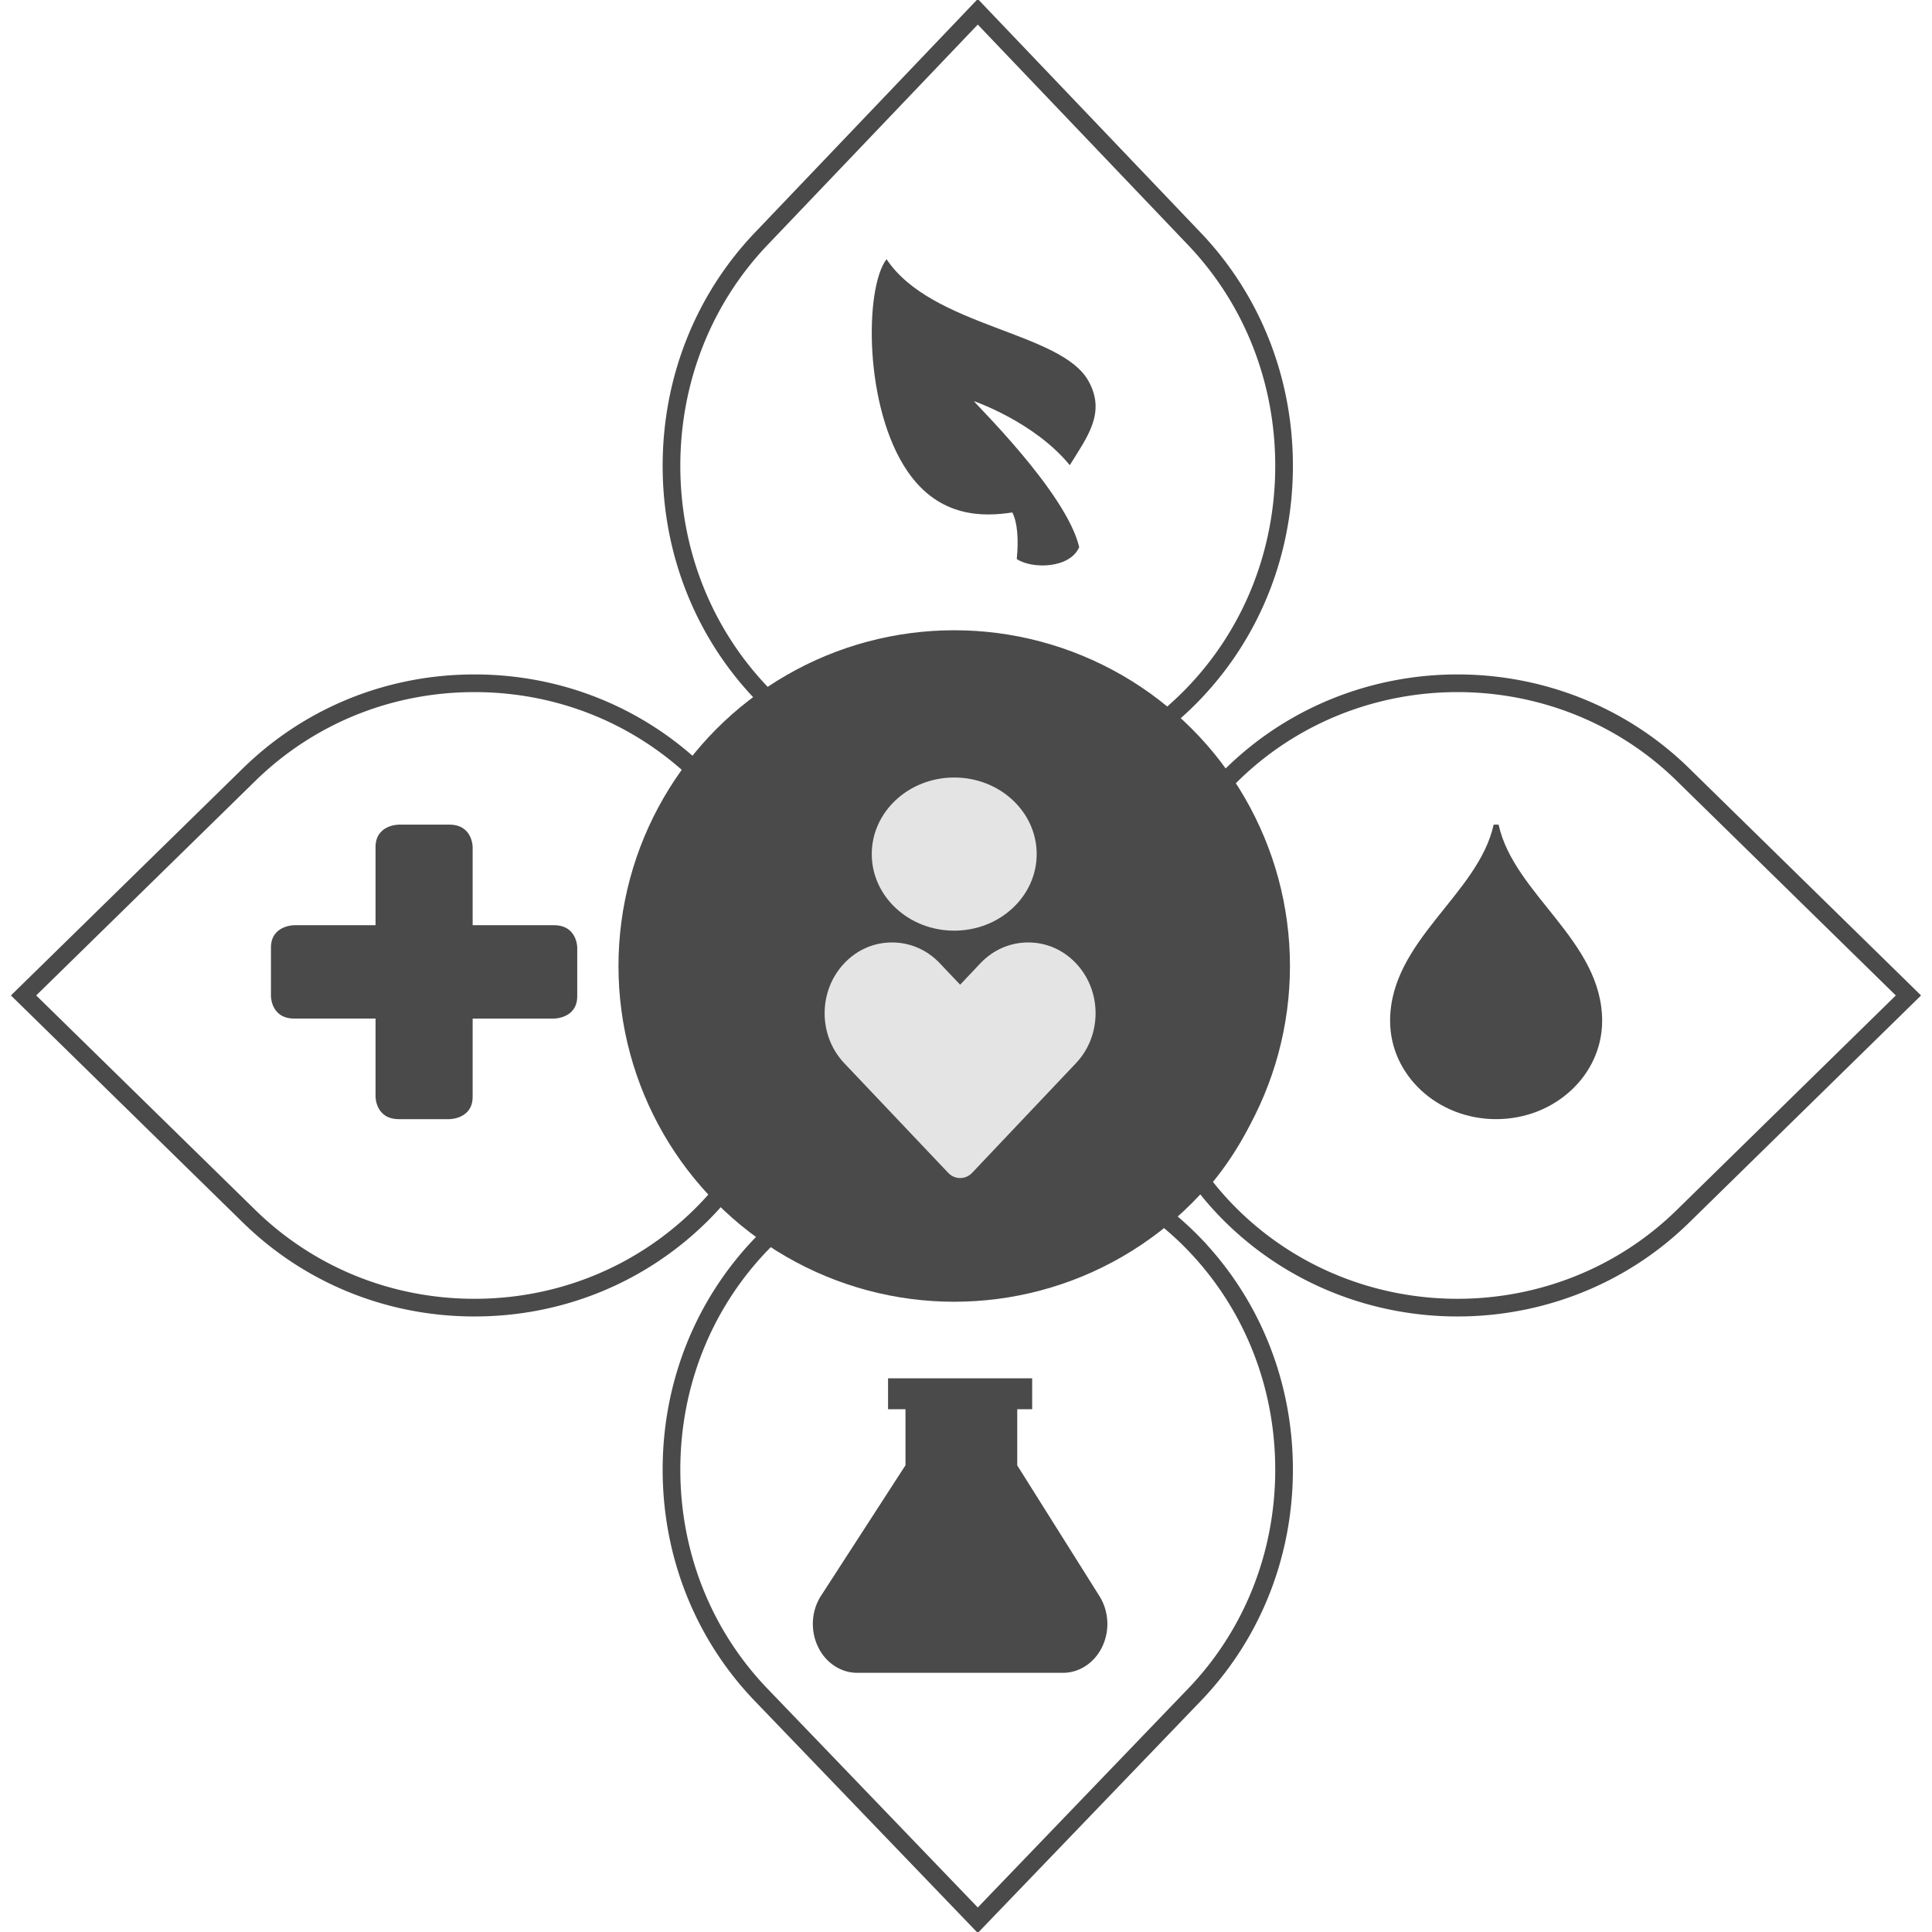
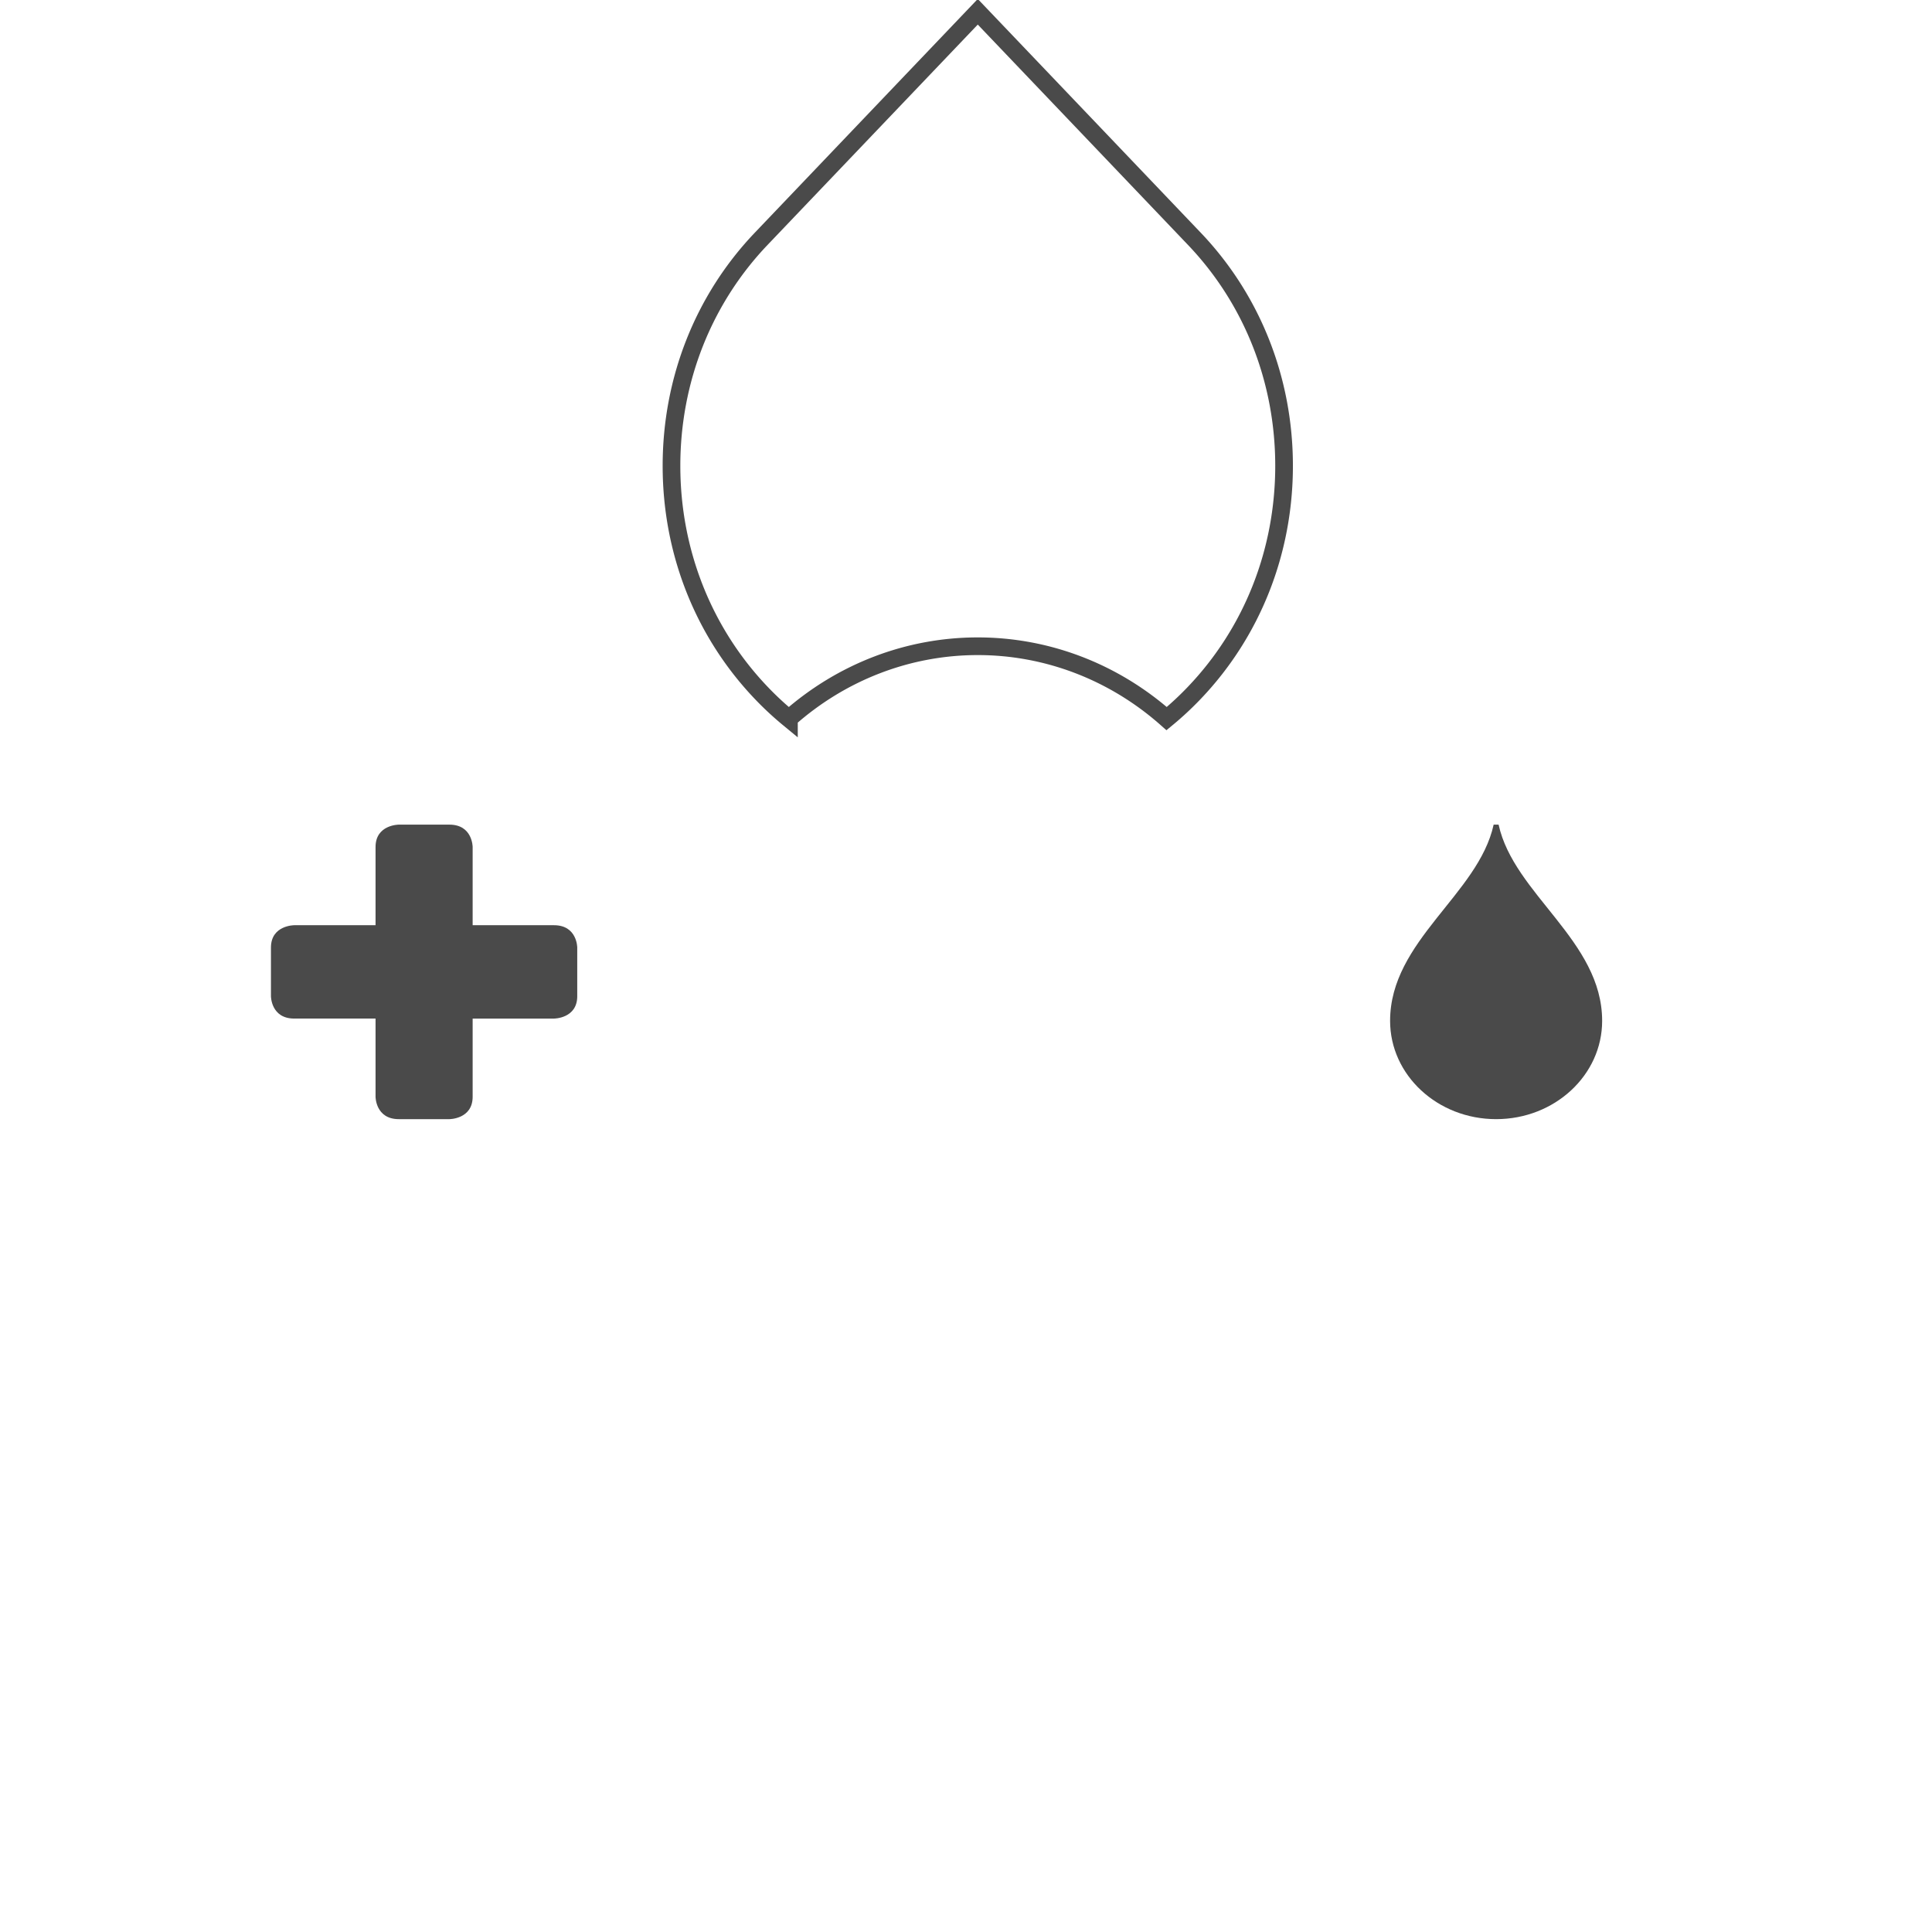
<svg xmlns="http://www.w3.org/2000/svg" viewBox="0 0 164 164">
  <g transform="translate(2 1)" fill="none" fill-rule="evenodd">
    <path d="M64.969 60c4.48-3.969 10.14-6.143 16.03-6.143 5.892 0 11.551 2.174 16.032 6.143a26.618 26.618 0 002.354-2.19C104.296 52.666 107 45.82 107 38.543c0-7.28-2.704-14.125-7.615-19.271C93.257 12.848 87.129 6.423 80.999 0L62.615 19.27C57.705 24.418 55 31.262 55 38.543c0 7.278 2.705 14.123 7.615 19.269.741.778 1.531 1.511 2.354 2.189z" stroke="#4a4a4a" stroke-width="1.5" />
-     <path d="M88.809 38.489c1.487-2.412 3.1-4.45 1.579-7.162C88.032 27.131 77.096 26.77 73.254 21c-1.888 2.486-1.912 12.66 1.802 18.04 2.716 3.935 6.444 3.833 8.875 3.46.44.85.543 2.32.377 3.952 1.279.866 4.51.828 5.302-1.009-1.097-4.657-8.905-12.232-8.929-12.387 0 0 5.125 1.751 8.128 5.433" fill="#4a4a4a" />
-     <path d="M140.86 64.752c-10.553-10.336-27.724-10.336-38.278 0a27.262 27.262 0 00-2.217 2.456c3.665 4.485 5.674 10.073 5.674 15.83 0 5.97-2.138 11.713-6.039 16.272a26.653 26.653 0 002.582 2.936c10.554 10.339 27.725 10.339 38.279 0C147.24 95.998 153.62 89.75 160 83.5l-19.14-18.747zM99.385 104.624A26.417 26.417 0 0096.45 102c-4.385 3.622-9.84 5.608-15.45 5.608-5.612 0-11.065-1.986-15.45-5.608a26.417 26.417 0 00-2.935 2.624c-4.91 5.11-7.615 11.9-7.615 19.126 0 7.224 2.705 14.017 7.615 19.124L81 162l18.385-19.126c4.91-5.107 7.615-11.9 7.615-19.124 0-7.226-2.705-14.017-7.615-19.126zM53.96 83.039c0-5.754 2.01-11.34 5.675-15.822a26.858 26.858 0 00-2.217-2.455C52.305 59.757 45.508 57 38.278 57c-7.229 0-14.026 2.757-19.139 7.762L0 83.499l19.14 18.74C24.251 107.242 31.05 110 38.277 110c7.23 0 14.027-2.757 19.14-7.762.919-.9 1.784-1.884 2.582-2.935-3.901-4.556-6.04-10.299-6.04-16.264z" stroke="#4a4a4a" stroke-width="1.5" />
    <path d="M47 83.565v-4.13s0-1.897-1.973-1.897h-6.906v-6.64s0-1.898-1.974-1.898h-4.295s-1.973 0-1.973 1.898v6.64h-6.906S21 77.538 21 79.435v4.13s0 1.897 1.973 1.897h6.906v6.641s0 1.897 1.973 1.897h4.295s1.974 0 1.974-1.897v-6.64h6.906s1.973 0 1.973-1.898M122.398 91.999c-.893-.032-2.219-.545-3.076-1.398-.847-.863-1.325-2.165-1.322-3.03.001-.671.45-.72.742-.305.263.375.9 1.465 1.711 2.282.81.818 1.911 1.475 2.288 1.745.417.298.35.73-.343.706" fill="#4a4a4a" />
    <path d="M125.21 69h-.42c-1.297 5.923-8.79 9.848-8.79 16.657 0 4.608 4.028 8.343 9 8.343s9-3.735 9-8.343c0-6.81-7.493-10.734-8.79-16.657" fill="#4a4a4a" />
-     <circle stroke="#4a4a4a" fill="#4a4a4a" fill-rule="nonzero" cx="79" cy="81" r="28" />
-     <path d="M78.49 98.559l-8.813-9.297c-2.236-2.344-2.236-6.16.002-8.506C70.751 79.624 72.185 79 73.718 79c1.532 0 2.97.624 4.048 1.756l1.737 1.832 1.728-1.829C82.313 79.624 83.75 79 85.282 79c1.531 0 2.968.625 4.041 1.758 2.236 2.344 2.236 6.16-.002 8.506l-8.799 9.291c-.271.287-.63.443-1.013.445-.387 0-.748-.157-1.019-.441zM86 71.5c0-3.59-3.134-6.5-7-6.5s-7 2.91-7 6.5 3.134 6.5 7 6.5 7-2.91 7-6.5" fill="#E4E4E4" />
-     <path d="M91.354 134.53l-7.004-11.14v-4.768h1.267V116H73.383v2.622h1.48v4.758l-7.218 11.154-.006.007a4.441 4.441 0 00-.639 2.31c0 .653.14 1.31.426 1.913.643 1.367 1.933 2.238 3.354 2.236h17.44c1.421.002 2.71-.87 3.354-2.236a4.465 4.465 0 00.426-1.912c0-.808-.215-1.617-.644-2.318l-.002-.005z" fill="#4a4a4a" />
  </g>
</svg>